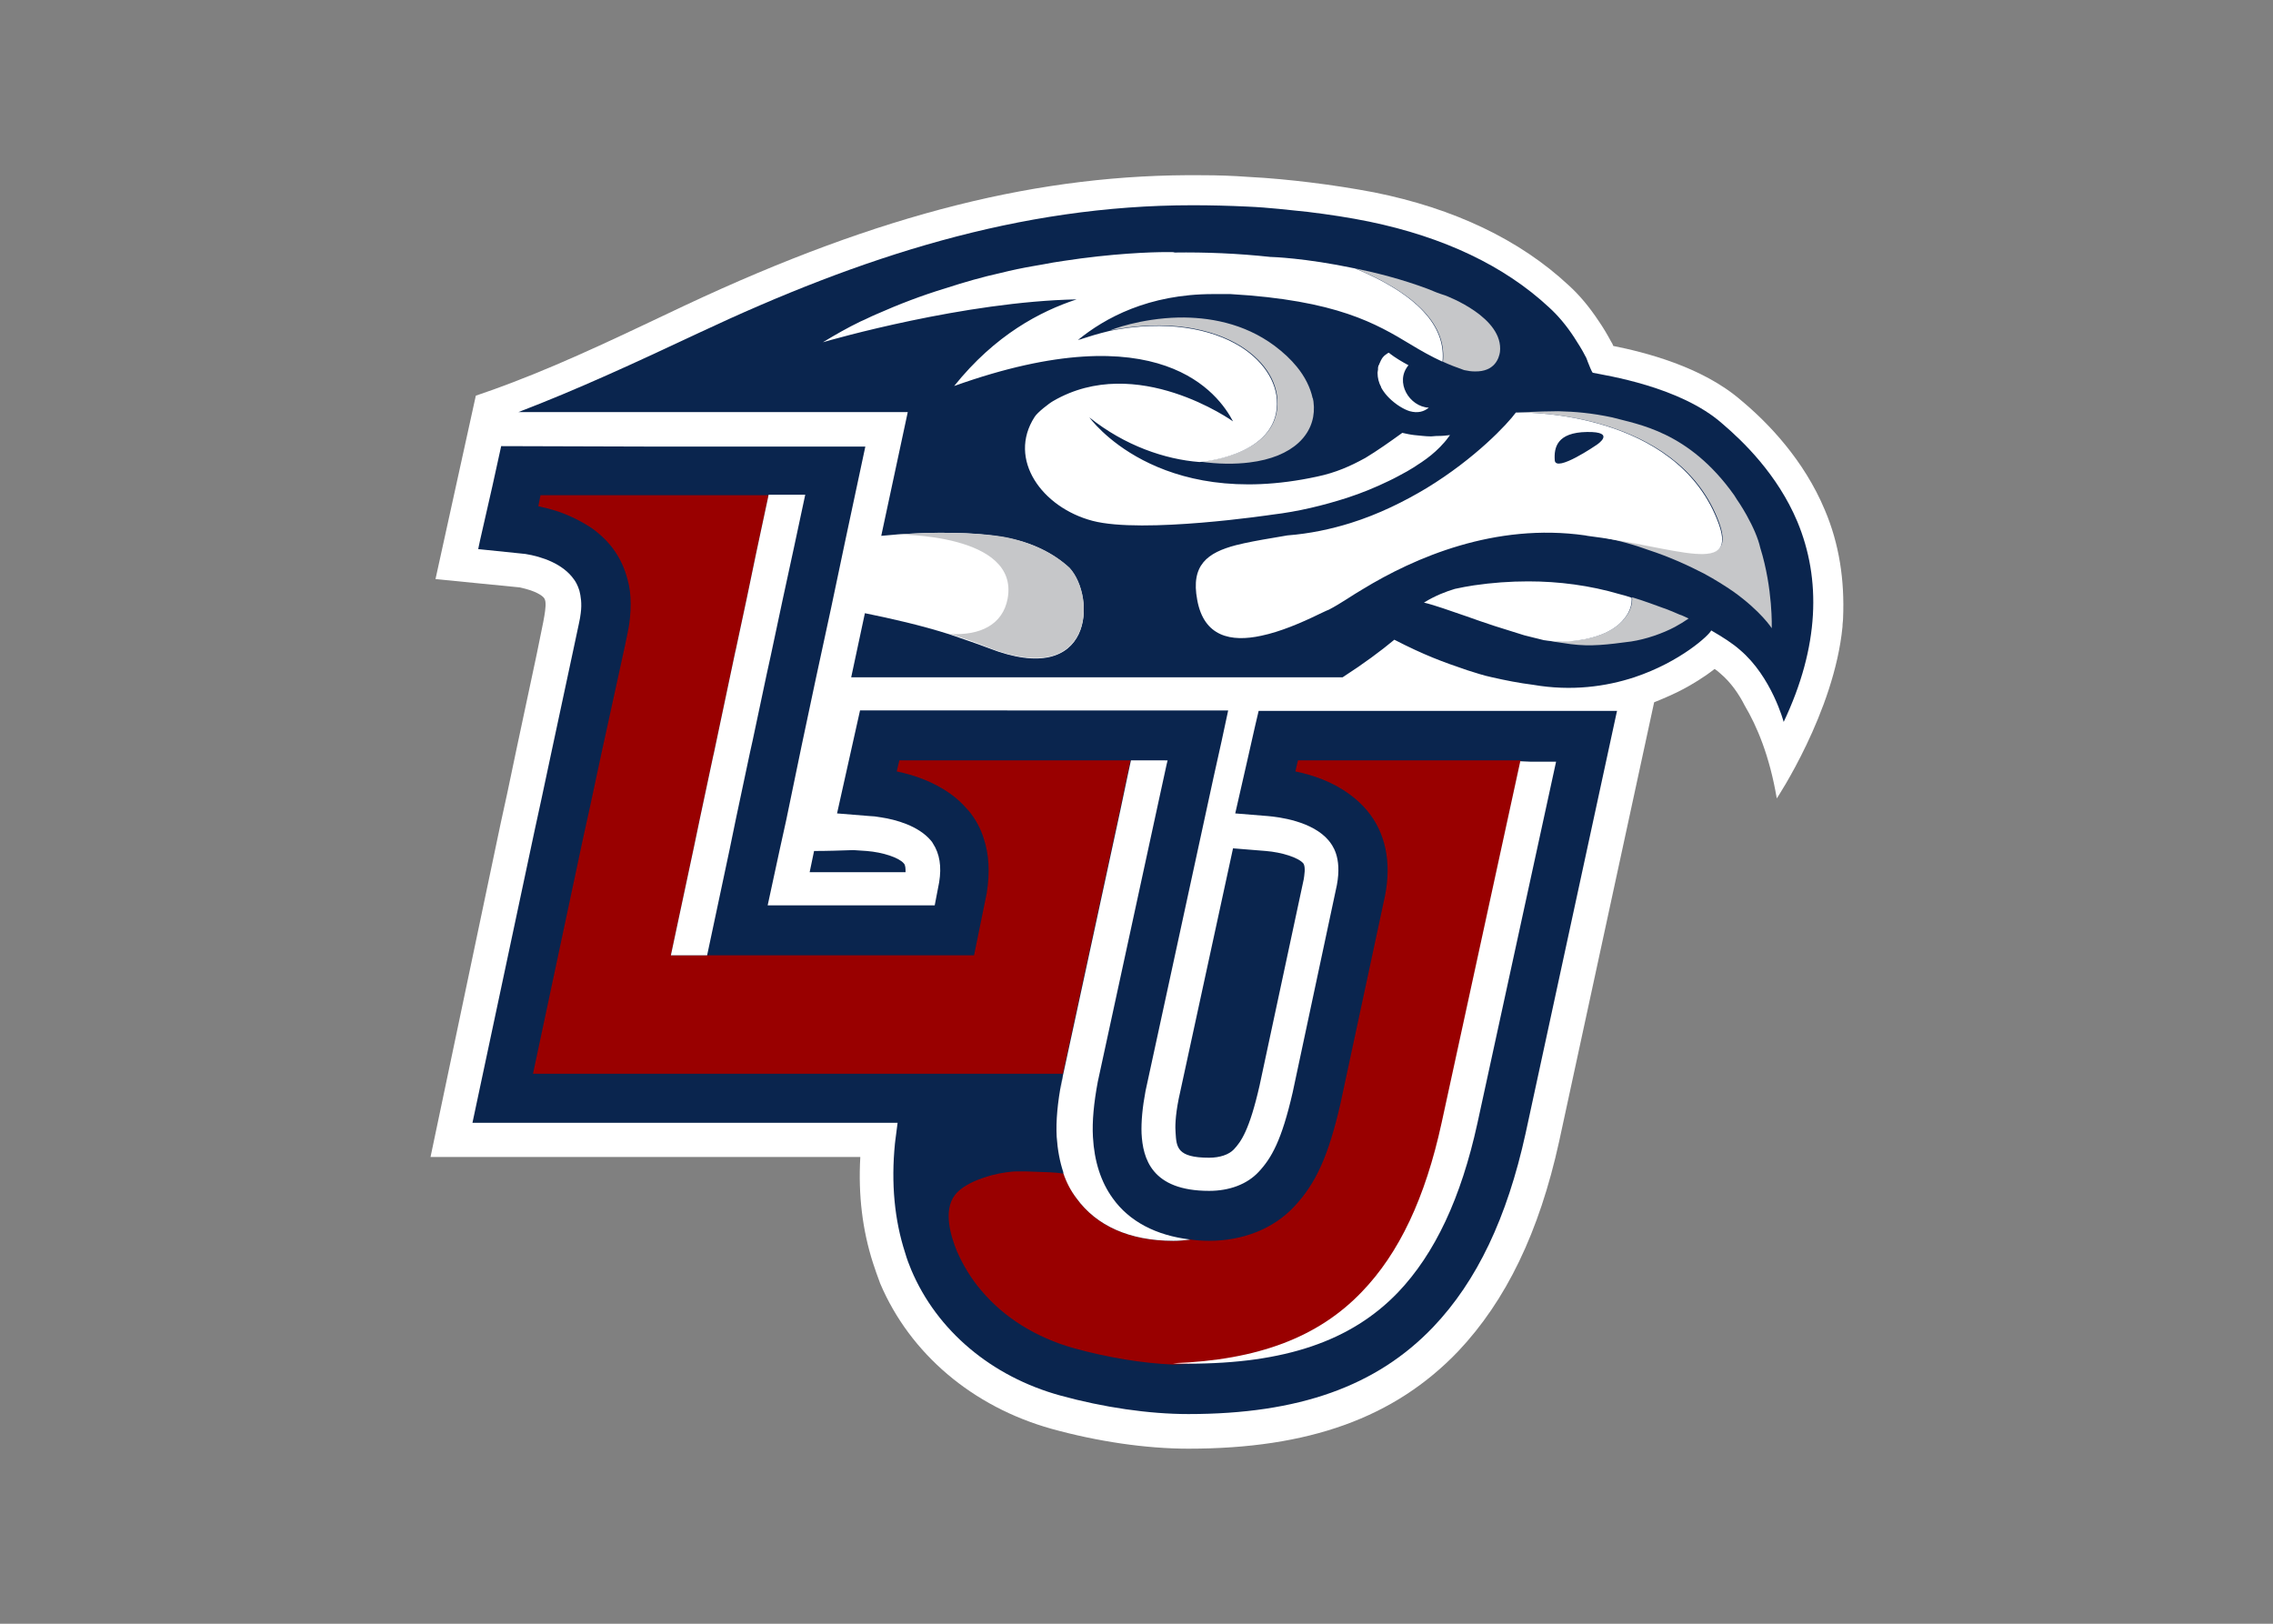
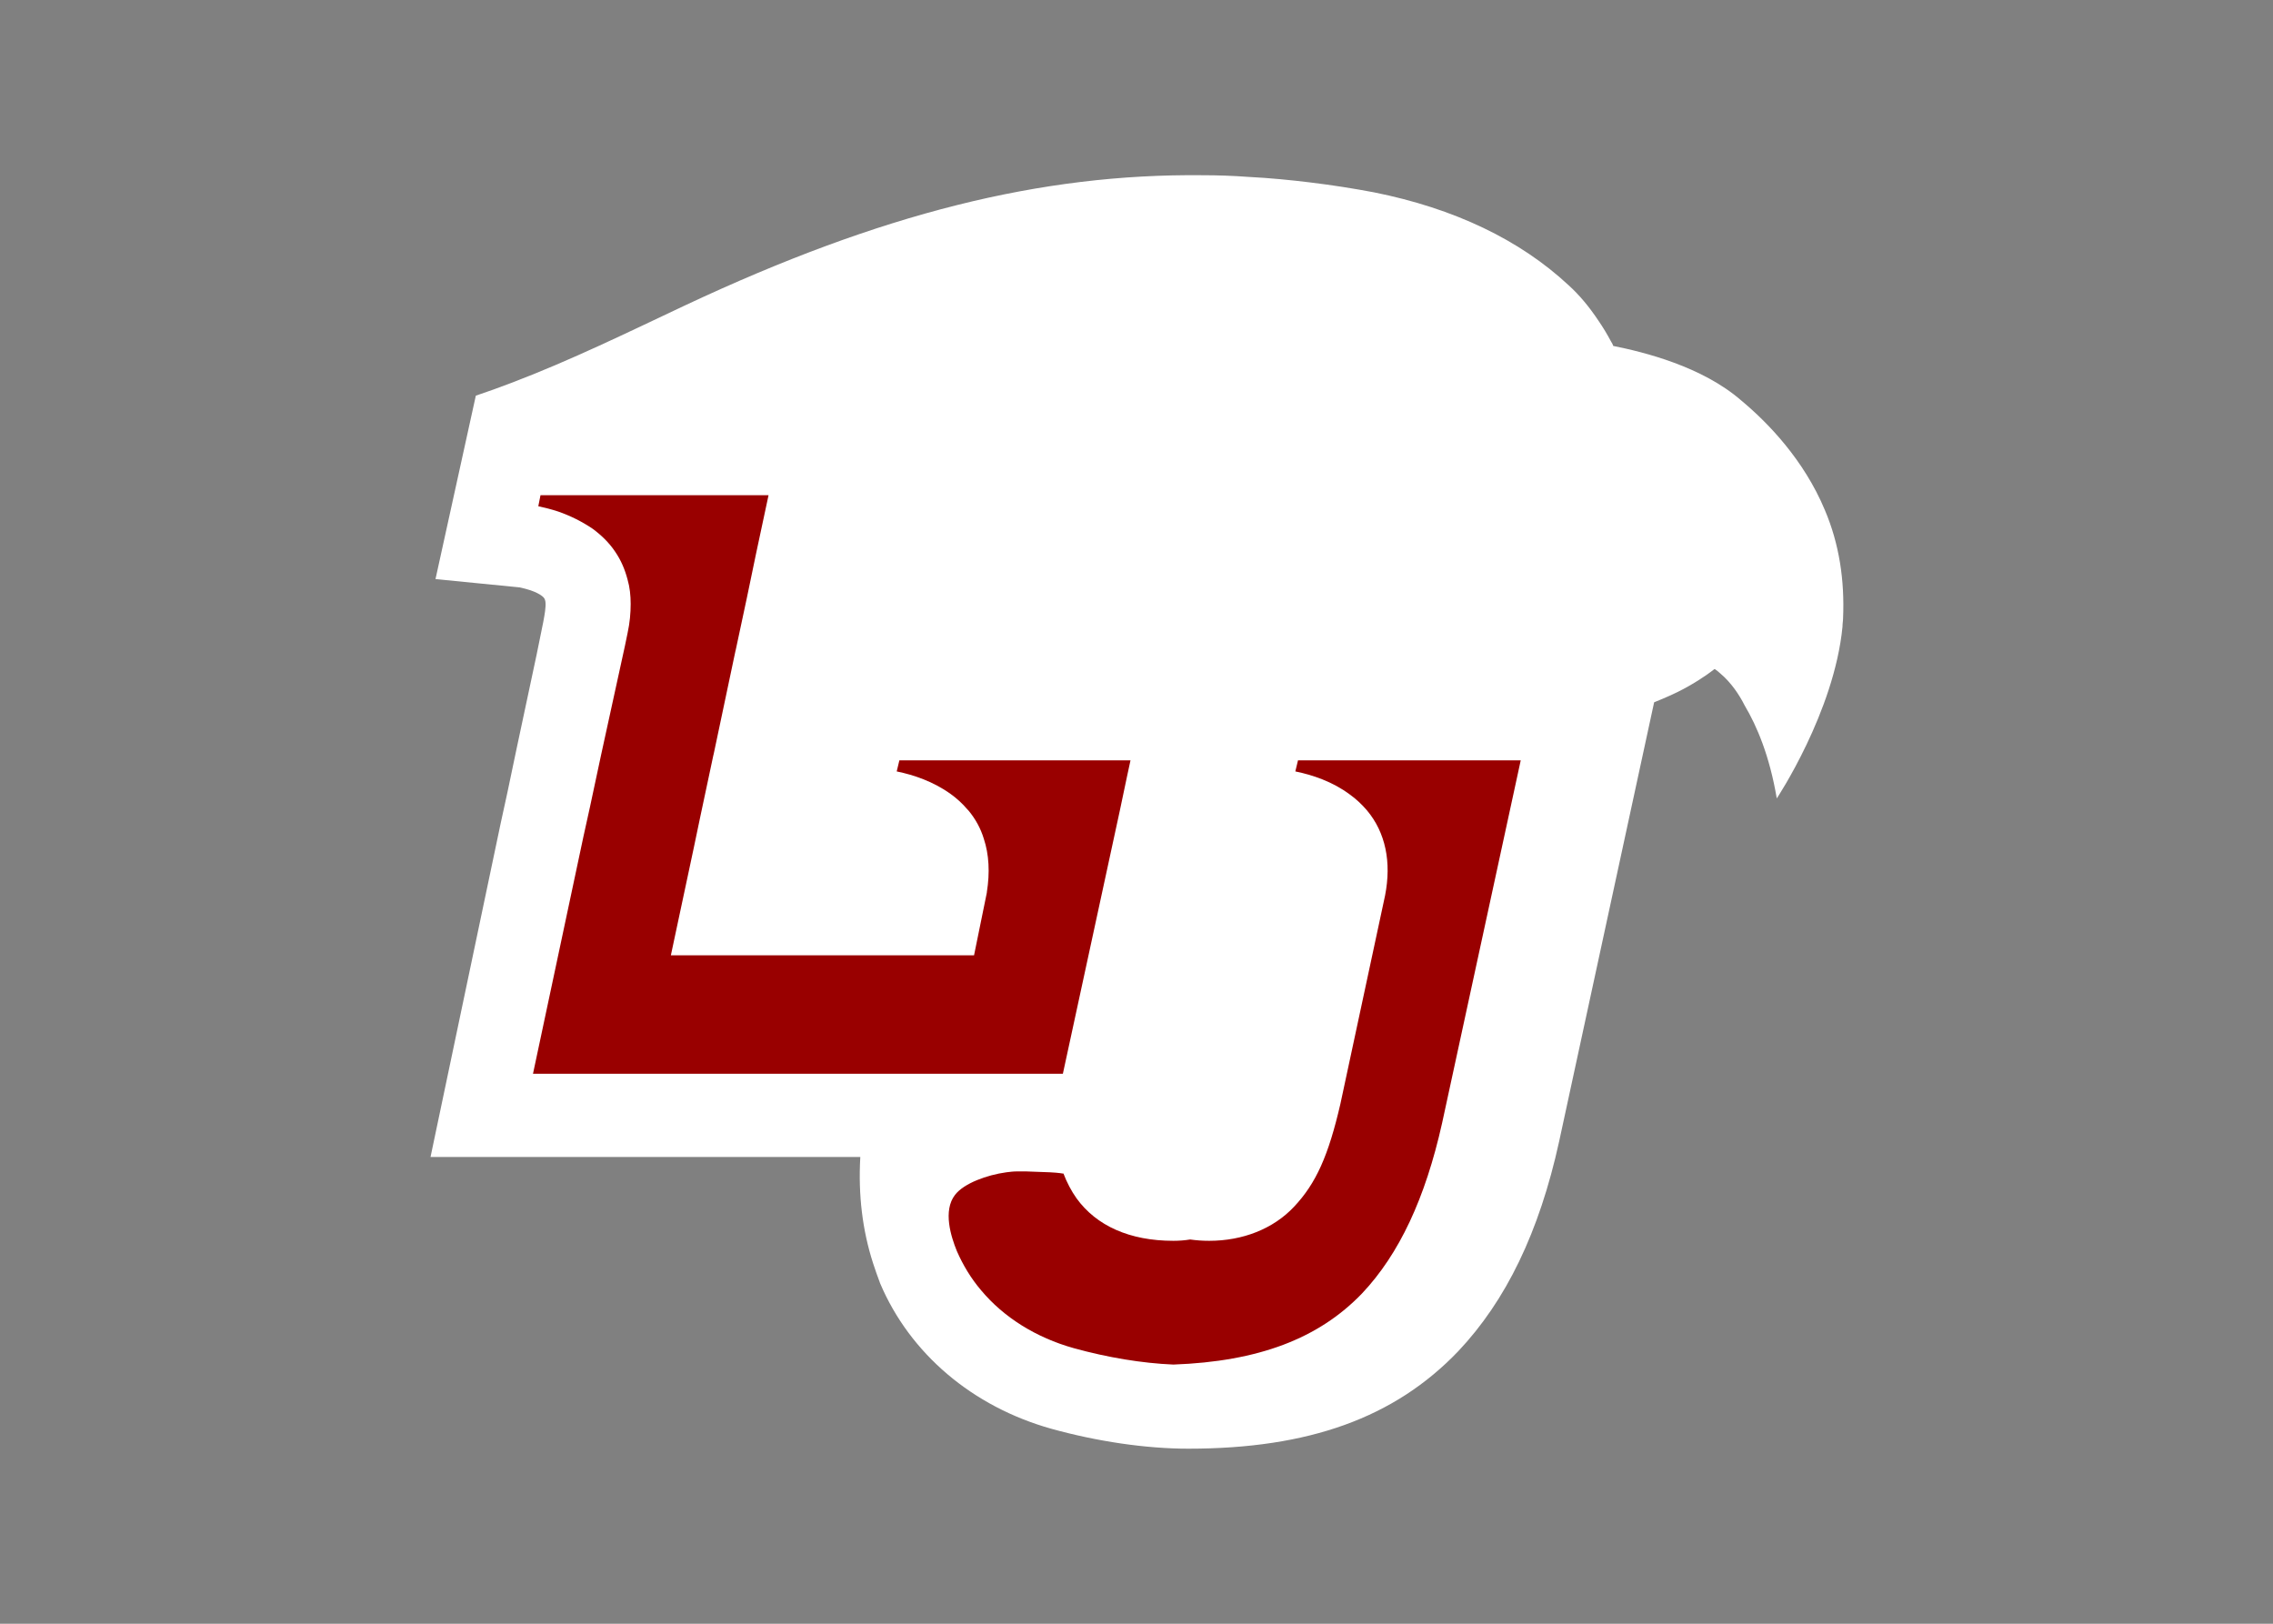
<svg xmlns="http://www.w3.org/2000/svg" version="1.0" id="katman_1" x="0px" y="0px" viewBox="0 0 560 400" style="enable-background:new 0 0 560 400;" xml:space="preserve">
  <rect x="0" y="0" width="560" height="400" fill="#808080" stroke="none" />
  <style type="text/css">
	.st0{fill:#FFFFFF;}
	.st1{fill:#0A254E;}
	.st2{fill:#C6C7C9;}
	.st3{fill:#990000;}
</style>
  <g transform="matrix(1.361 0 0 -1.361 -602.739 348.982)">
    <path class="st0" d="M773.2,164.1c-3.8,9.1-10.3,15.8-15.1,19.8c-7.1,6.2-17.7,8.8-23.2,9.9c-0.1,0.3-0.2,0.5-0.4,0.8   c-0.7,1.3-1.4,2.5-2.3,3.8c-1.6,2.4-3.4,4.6-5.4,6.4c-8.8,8.2-20.7,13.9-35.2,16.8c-3.7,0.7-7.5,1.3-11.6,1.8   c-3.3,0.4-7.2,0.8-11.2,1c-2.7,0.2-5.5,0.3-8.3,0.3c-29.2,0.3-58.1-6.9-93.5-23.5c-10.4-4.9-20.8-10-31.6-14.1   c-2.1-0.8-4.3-1.6-6.4-2.3l-7.3-33.2l15.2-1.5c2.9-0.6,4.2-1.5,4.5-2c0,0,0,0,0,0c0.4-0.6,0.2-2,0-3.2l-0.2-1.1l-1.2-5.9l-3.6-16.9   l-1.7-8.1l-1.2-5.5L520.8,47h77.8c-0.4-6.9,0.4-13.3,2.3-19.2c0.4-1.2,0.8-2.4,1.3-3.7c5.4-12.7,16.7-22.3,31-26.3   c8.3-2.3,17.1-3.6,24.8-3.6c21.8,0,37.3,5.6,48.8,17.6c8.7,9.2,14.7,21.6,18.3,38l17.2,79.5c2,0.8,3.8,1.6,5.3,2.4   c1.5,0.8,3.7,2.1,5.6,3.6c0,0,0,0,0.1,0c0.4-0.3,0.7-0.5,1-0.8c1.9-1.6,3.4-3.8,4.4-5.8c2.2-3.7,4.5-9.1,5.8-16.8   c0,0,10.4,15.6,11.9,31.1c0,0,0,0.1,0,0.1c0,0.5,0.1,0.9,0.1,1.4C776.8,151.4,775.8,158,773.2,164.1" />
    <g transform="matrix(.8 0 0 -.8 548.789 199.506)">
-       <path class="st1" d="M137.4-24.7C98.2-24.7,62.3-13,25.9,4.1c-14.9,7-27.7,12.9-41,18H73l-6,28c1.1-0.1,2.3-0.2,3.4-0.3    c8.7-0.6,17.3-0.6,24.2,0.6c6.5,1.1,11.5,3.7,15,7c6,6.5,5.6,27.4-18.3,18.1c-2.9-1.1-5.9-2.1-8.8-3.1c-6.6-2.1-13.3-3.6-19.2-4.8    l-3.1,14.5h111.2c4.8-3.1,8.7-6,11.7-8.5c6.8,3.5,10.9,5,16.5,6.9c1.9,0.6,3.7,1.2,5.6,1.6c3.1,0.7,6.1,1.3,9.3,1.7    c8.7,1.5,16.5,0.4,22.9-1.7c10.5-3.5,17-9.6,17.4-10.6c2.6,1.5,4.8,2.9,6.5,4.4c7.2,6.1,9.9,16.3,9.9,16.3    c8.1-17.1,8.5-32.3,3.1-45.3c-4.5-10.7-12.3-18.2-17-22.2c-9.5-8.4-26.4-10.9-29.3-11.5c-0.3-0.3-0.8-1.7-1.1-2.4    c-0.2-0.6-0.4-1.1-0.6-1.4c-0.7-1.4-1.6-2.8-2.5-4.2c-1.7-2.6-3.6-4.9-5.7-6.8c-10.1-9.4-23.8-15.9-40.7-19.4    c-4.4-0.9-9-1.6-13.9-2.2c-4-0.4-8.8-1-13.7-1.2C145.6-24.6,141.5-24.7,137.4-24.7L137.4-24.7z M-19,29.8l-2,9.1l-2.8,12.3    l-0.4,1.9l10.7,1.1C-9.8,54.8-5,56.4-2.5,60c0.3,0.4,0.8,1.2,1.2,2.5c0.3,1.2,0.6,2.9,0.3,5.1c-0.1,0.7-0.2,1.5-0.4,2.3L-2.7,76    l-4.9,22.9l-2.3,10.8l-1.5,6.9l-14.1,66.3h96.2l-0.4,3.1c-0.1,0.5-0.1,1-0.2,1.6c-0.9,9-0.1,17.3,2.3,24.7    c0.4,1.4,0.9,2.7,1.4,3.9c5.8,13.7,18.1,24.1,33.7,28.4c9.8,2.7,20.1,4.2,29,4.2c25,0,42.6-6.3,55.4-19.7    c9.9-10.4,16.7-24.7,20.9-43.8l20.6-95.2l0.1-0.4h-24.7H172h-13.6h-6l-0.8,3.4l-1.9,8.4l-2.6,11.4l7.4,0.6    c2.3,0.2,10.1,1.1,13.8,5.6c0.7,0.9,3,3.6,1.8,10l-10,46.9c-2.5,10.9-4.8,14.9-7.7,18c-2.6,2.8-6.6,4.3-11.2,4.3    c-13.1,0-15-7.4-15.3-13c-0.1-2.6,0.2-5.9,0.9-9.6l15.4-71l1.8-8.1l1.5-7H62.2l-5.2,23.3l7.4,0.6c0.6,0,1.5,0.1,2.6,0.3    c3.3,0.5,8.4,1.9,11.2,5.2c0.2,0.2,0.4,0.5,0.5,0.7c1.5,2.3,2,5.2,1.4,8.8l-1,5.2H41.3l2.7-12.5l1.5-6.8L49,97.5l3.2-15.1    l3.5-16.2l3.2-15.2l4.5-21.1H36.1H23.9h-9.7L-19,29.8z M146.6,120.8l-12.3,56.7c-0.8,4-0.8,6.5-0.7,7.6c0.2,3.3,0.3,5.7,7.6,5.7    c2.4,0,4.5-0.7,5.6-1.9c1.6-1.7,3.5-4.3,5.8-14.4l10-46.7c0.1-0.7,0.5-2.8-0.1-3.6c-1.1-1.3-4.8-2.5-8.5-2.8L146.6,120.8z     M60.7,121.2c-3,0.1-5.9,0.2-8.9,0.2l-1,4.8h21.7c0-0.8,0-1.6-0.4-2c-1.1-1.3-4.7-2.5-8.4-2.8L60.7,121.2z M107.5,176.6    c-0.1,0.9-0.2,1.8-0.2,2.8C107.3,178.4,107.4,177.5,107.5,176.6z" />
-       <path class="st2" d="M174.3-10.4c16,6.7,20.5,14.2,19.8,21.1c1.5,0.7,3.1,1.3,4.8,1.9c0.9,0.2,1.7,0.3,2.4,0.3    c4.6,0.1,5.5-3.1,5.7-4.4c0.9-7.8-11.9-12.6-12.4-12.8c-1.3-0.4-2.6-0.9-4-1.5C184.7-8,179.1-9.4,174.3-10.4z M134.3,0.7    c-8.7,0.2-15.4,2.8-15.4,2.9c12.7-2.5,22.9-0.5,29.5,3.6c5.7,3.6,8.7,8.7,8.2,13.9c-1,11-17.2,12.2-17.5,12.2    c4.2,0.6,8,0.6,11.2,0.2c9.9-1.2,14.8-6.4,14.6-12.6c0-0.4-0.1-0.8-0.1-1.2c0-0.2-0.1-0.4-0.1-0.5c0-0.1,0-0.2-0.1-0.3    c-0.5-2.3-1.7-4.8-3.6-7.1c-1.3-1.6-3-3.2-5-4.7C149,1.9,141,0.6,134.3,0.7L134.3,0.7z M139.1,33.3    C139.1,33.3,139.1,33.3,139.1,33.3L139.1,33.3L139.1,33.3z M220.2,21.9c-2.3,0-4.7,0.1-7.4,0.2c-0.6,0-1.3,0.1-1.9,0.1    c3.2-0.1,35.7,0.2,45.3,23.9c5.5,13.4-8.9,6.4-29.3,3.8c0.4,0.1,0.9,0.1,1.3,0.2v0c0.1,0,0.1,0,0.2,0c0.2,0,0.3,0.1,0.5,0.1    c5,0.9,8.7,2,11.7,3.1c4.9,1.6,9,3.5,12.5,5.3c2.6,1.4,4.8,2.8,6.7,4.1c6.3,4.5,8.7,8.3,8.7,8.3s0.3-8.9-2.6-18.2    c-0.5-2.2-1.6-4.7-3.1-7.4c-0.5-0.9-1-1.7-1.5-2.5v0c-0.4-0.6-0.9-1.3-1.3-2c-10.3-14.5-21.8-16-27.6-17.6    C227.7,22.3,224,22,220.2,21.9L220.2,21.9z M80.1,49.4c-3.2,0-6.4,0.2-9.7,0.4c0.2,0,27.9-0.3,25.2,14.5c-1.1,5.9-6.2,8.4-13.1,8    c3,0.9,5.9,1.9,8.8,3.1c23.9,9.3,24.3-11.6,18.3-18.1c-3.5-3.2-8.5-5.8-15-7C90.3,49.6,85.3,49.4,80.1,49.4z M236.9,64    c0.1,1.3-0.3,2.7-1,3.8c-2.7,4.4-8.6,5.8-13.3,6.1c-1.7,0.1-3.6,0.1-5.6-0.3c1.7,0.4,3.8,0.7,6,1c4.6,0.6,8.4,0.1,13.7-0.6    c3.3-0.5,7.1-1.8,9.9-3.3c1.1-0.6,2.1-1.2,3.1-1.9c-0.7-0.3-1.4-0.7-2.1-0.9c-1.1-0.5-2.1-0.9-2.9-1.2v0    C242.2,65.8,239.6,64.8,236.9,64L236.9,64z" />
      <path class="st3" d="M-10.1,40.9l-0.5,2.5c1.4,0.3,3,0.7,4.5,1.2c2.6,0.9,5.3,2.2,7.8,3.9c1.9,1.4,3.7,3.1,5.1,5.2    c1.3,1.9,2.2,4,2.8,6.3c0.5,1.7,0.7,3.6,0.7,5.5c0,2.1-0.2,4.3-0.7,6.6l-0.6,2.9L3.6,99.7l-2.5,11.7l-1.5,6.8l-10.4,48.9l-1,4.7    h119.9l12.9-59.6l1.6-7.6l0.8-3.7h-5.7H72.9h-1.8l-0.6,2.5c3.9,0.8,8.3,2.3,12.2,5.1c1.4,1,2.7,2.2,3.8,3.5    c0.1,0.1,0.1,0.1,0.2,0.2c1.6,1.9,2.8,4.1,3.5,6.4c1.2,3.6,1.4,7.7,0.7,12.1l0,0.1L88,145h-8.2H27.6h-8.2l1-4.7l4.2-19.7l1.4-6.7    l3-14.1l0.1-0.4L34,76.2l0.1-0.4l2.5-11.7l2.1-10.1l2.8-13.1h-5.7H3.6H-8.2L-10.1,40.9z M161.3,100.9l-0.6,2.5    c3.9,0.8,8.4,2.3,12.3,5.2c1.4,1,2.7,2.2,3.9,3.6c4.2,5,5.6,11.7,4.1,19.3l-10.1,47.1c-2.7,11.7-5.5,18-10.5,23.3    c-4.7,5-11.6,7.7-19.2,7.7c-1.5,0-2.9-0.1-4.3-0.3c-1.2,0.2-2.5,0.3-3.8,0.3c-9.9,0-17.4-3.4-21.9-9.6c-1.2-1.7-2.2-3.6-3-5.7    c0,0,0,0.1,0,0.1c0,0-1-0.2-3-0.3l-5.4-0.2c-0.2,0-0.5,0-1,0c-0.3,0-0.7,0-1.1,0c-0.8,0-1.6,0.1-2.4,0.2    c-4.4,0.6-9.6,2.5-11.6,5.1c-2.8,3.6-0.9,9.5,0.4,12.7c1.4,3.2,3.2,6.2,5.5,8.9c5.1,6.1,12.4,10.7,21,13.1    c7.6,2.1,15.4,3.4,22.5,3.7c19.3-0.7,32.9-5.9,42.7-16.1c8.4-8.9,14.3-21.5,18.1-38.5l17.8-82.1h-5.7h-42.8L161.3,100.9z" />
-       <path class="st0" d="M131.6-14.1c-3.6,0-12.3,0.3-23.4,2c-1.5,0.2-3.1,0.5-4.7,0.8c-0.8,0.1-1.5,0.3-2.3,0.4    c-2.3,0.4-4.7,0.9-7.1,1.5c-4.1,0.9-8.3,2.1-12.6,3.5C76.2-4.3,71-2.3,65.8,0c-1.2,0.5-2.3,1.1-3.5,1.6c-2.9,1.4-5.7,3-8.5,4.7    l0,0c2-0.6,32.1-9.2,57.4-9.7c-8.2,2.7-18.4,8-27.7,19.6c46.7-16.7,59.9,1.9,63.1,8c0,0-21.8-15.6-40.7-4.6    c-0.9,0.5-3.6,2.6-4.2,3.6c-6.2,9.6,1.7,20.5,13.1,23.5c11.4,3,40.7-1.4,40.7-1.4c5.9-0.7,11.6-2.1,16.9-3.8    c3.4-1.1,6.5-2.4,9.4-3.8c1.5-0.7,2.9-1.5,4.2-2.2c0.3-0.2,0.7-0.4,1-0.6c0.4-0.2,0.8-0.5,1.1-0.7c1.6-1,3.1-2.1,4.3-3.2    c0.5-0.5,1.1-1,1.5-1.5c0.7-0.7,1.3-1.5,1.8-2.2c-0.8,0.1-1.6,0.2-2.6,0.2l-0.4,0c-0.4,0-0.8,0.1-1.3,0.1c-1.3,0-2.6-0.2-3.8-0.3    c-0.9-0.1-1.8-0.3-2.7-0.5c-2.9,2.1-5.6,4-8.4,5.7c-0.1,0-0.1,0.1-0.2,0.1c-3.1,1.7-6.4,3.2-10.7,4.1    c-36.4,7.9-51.5-13.4-51.5-13.4c8,6.4,17.1,9.5,24.9,10.1c0.2,0,16.5-1.2,17.5-12.2c0.5-5.1-2.5-10.3-8.2-13.9    c-6.6-4.1-16.8-6.1-29.5-3.6c-2.9,0.7-5.1,1.4-6.3,1.8c-0.3,0.1-0.5,0.2-0.7,0.2c-0.2,0.1-0.3,0.1-0.3,0.1    c6.1-5,16-10.4,30.6-10.4c0.3,0,0.7,0,1,0c1,0,2,0,2.9,0c24.1,1.4,33,6.7,40.8,11.4c2.3,1.4,4.6,2.7,7.2,3.9    c0.7-6.9-3.9-14.5-19.8-21.1c-11.4-2.4-18.9-2.6-19-2.6h0l-0.1,0c-7.4-0.8-14.7-1.1-21.8-1C133.4-14.1,132.8-14.1,131.6-14.1z     M181.9,8.7c-0.2,0-0.4,0.1-0.6,0.3c-0.2,0.1-0.4,0.3-0.5,0.4c-0.1,0-0.1,0.1-0.1,0.1c0,0-0.1,0.1-0.1,0.1c0,0-0.1,0.1-0.1,0.1    c-0.3,0.4-0.6,1-0.8,1.5c0,0.1,0,0.1-0.1,0.2c0,0.1,0,0.1-0.1,0.2c0,0,0,0,0,0.1c-0.1,0.2-0.1,0.4-0.1,0.7v0.1    c0,0.2-0.1,0.4-0.1,0.7v0c0,1.2,0.3,2.3,0.8,3.2l0,0.1c0.7,1.3,1.8,2.6,3.6,3.9c0.2,0.1,0.4,0.3,0.6,0.4c0.8,0.5,1.6,0.9,2.3,1.1    c1.8,0.5,3.2,0.1,4.3-0.8c-4.4-0.2-7.8-5.8-4.6-9.6c-1.5-0.8-3-1.7-4.3-2.7C182,8.7,182,8.7,181.9,8.7L181.9,8.7z M210.9,22.2    c-0.2,0-0.3,0-0.3,0c-1.9,2.6-9.2,10.4-20.2,17.1c-5,3-10.8,5.9-17.2,7.9c-4.5,1.4-9.2,2.4-14.3,2.8c-1.2,0.2-2.4,0.4-3.5,0.6    c-3,0.5-5.7,1-8.1,1.6c-6.5,1.7-10.3,4.5-8.8,12.4c1.5,8.3,7.6,9.6,14.5,8.1c4.3-0.9,9-2.9,13.1-4.9c0.7-0.3,1.4-0.7,2.2-1    c2.7-1.4,5.5-3.4,7.6-4.6c11.8-7.2,30-15.1,50.4-12.2c0.1,0,0.5,0.1,0.5,0.1c20.4,2.5,34.8,9.6,29.3-3.8    C246.5,22.4,214.1,22.1,210.9,22.2L210.9,22.2z M226.7,26.6c6.8-0.1,2.2,2.9,2.2,2.9s-9.3,6.4-9.5,3.5    C219.2,30.1,219.9,26.7,226.7,26.6z M41.5,40.9l-2.8,13.1l-2.1,10.1l-2.5,11.7L34,76.2l-4.9,23.2L29,99.8l-3,14.1l-1.4,6.7    l-4.2,19.7l-1,4.7h8.2l1-4.7l4.1-19.3l1.4-6.8l3.2-15.1l0.6-2.7l3.2-15.1l0.9-4.1l2.7-12.7l2.6-12l2.5-11.7H44H41.5z M213.4,60.4    c-4.1,0-8.2,0.3-12.3,0.9c-1.4,0.2-2.9,0.5-4.3,0.8c-2,0.6-4.4,1.5-7,3.1c2.5,0.6,5.8,1.8,9.6,3.1c2,0.7,4.2,1.5,6.4,2.2    c2.2,0.7,4.4,1.4,6.7,2.1c0.8,0.2,2.4,0.6,4.4,1.1c2,0.3,3.9,0.4,5.6,0.3c4.7-0.4,10.6-1.7,13.3-6.1c0.7-1.1,1.1-2.5,1-3.8    c-0.9-0.3-1.8-0.6-2.7-0.8C227.3,61.3,220.3,60.4,213.4,60.4z M123.5,100.9l-0.8,3.7l-1.6,7.6l-12.9,59.6c0,0-0.3,1.4-0.6,3.7    c0,0.3-0.1,0.7-0.1,1c0-0.3,0.1-0.7,0.1-1c0.2-2,0.5-3.4,0.6-3.7l-0.4,1.8c-0.9,4.7-1.3,8.9-1.1,12.5c0.2,2.9,0.7,5.6,1.5,8    c0,0.1,0,0.1,0,0.2c0.7,2.1,1.7,4,3,5.7c4.5,6.2,12,9.6,21.9,9.6c1.3,0,2.6-0.1,3.8-0.3c-7.7-0.9-13.8-4.1-17.5-9.3    c-2.7-3.7-4.2-8.4-4.5-13.9c-0.2-3.5,0.2-7.7,1.1-12.5l13.9-64.1l1.7-7.8l0.2-0.8H126H123.5z M211.6,101.1l-17.8,81.8    c-3.7,17-9.6,29.5-18.1,38.3c-9.8,10.2-23.4,15.4-42.7,16.1c1.2,0.1,2.4,0.1,3.5,0.1c21.8,0,36.8-5.1,47.4-16.1    c8.4-8.8,14.3-21.4,18-38.3l17.8-81.8h-5.7L211.6,101.1z M107.2,179.5c-0.1,1.5-0.2,3.2-0.1,4.9C107,182.7,107.1,181,107.2,179.5z    " />
    </g>
  </g>
</svg>